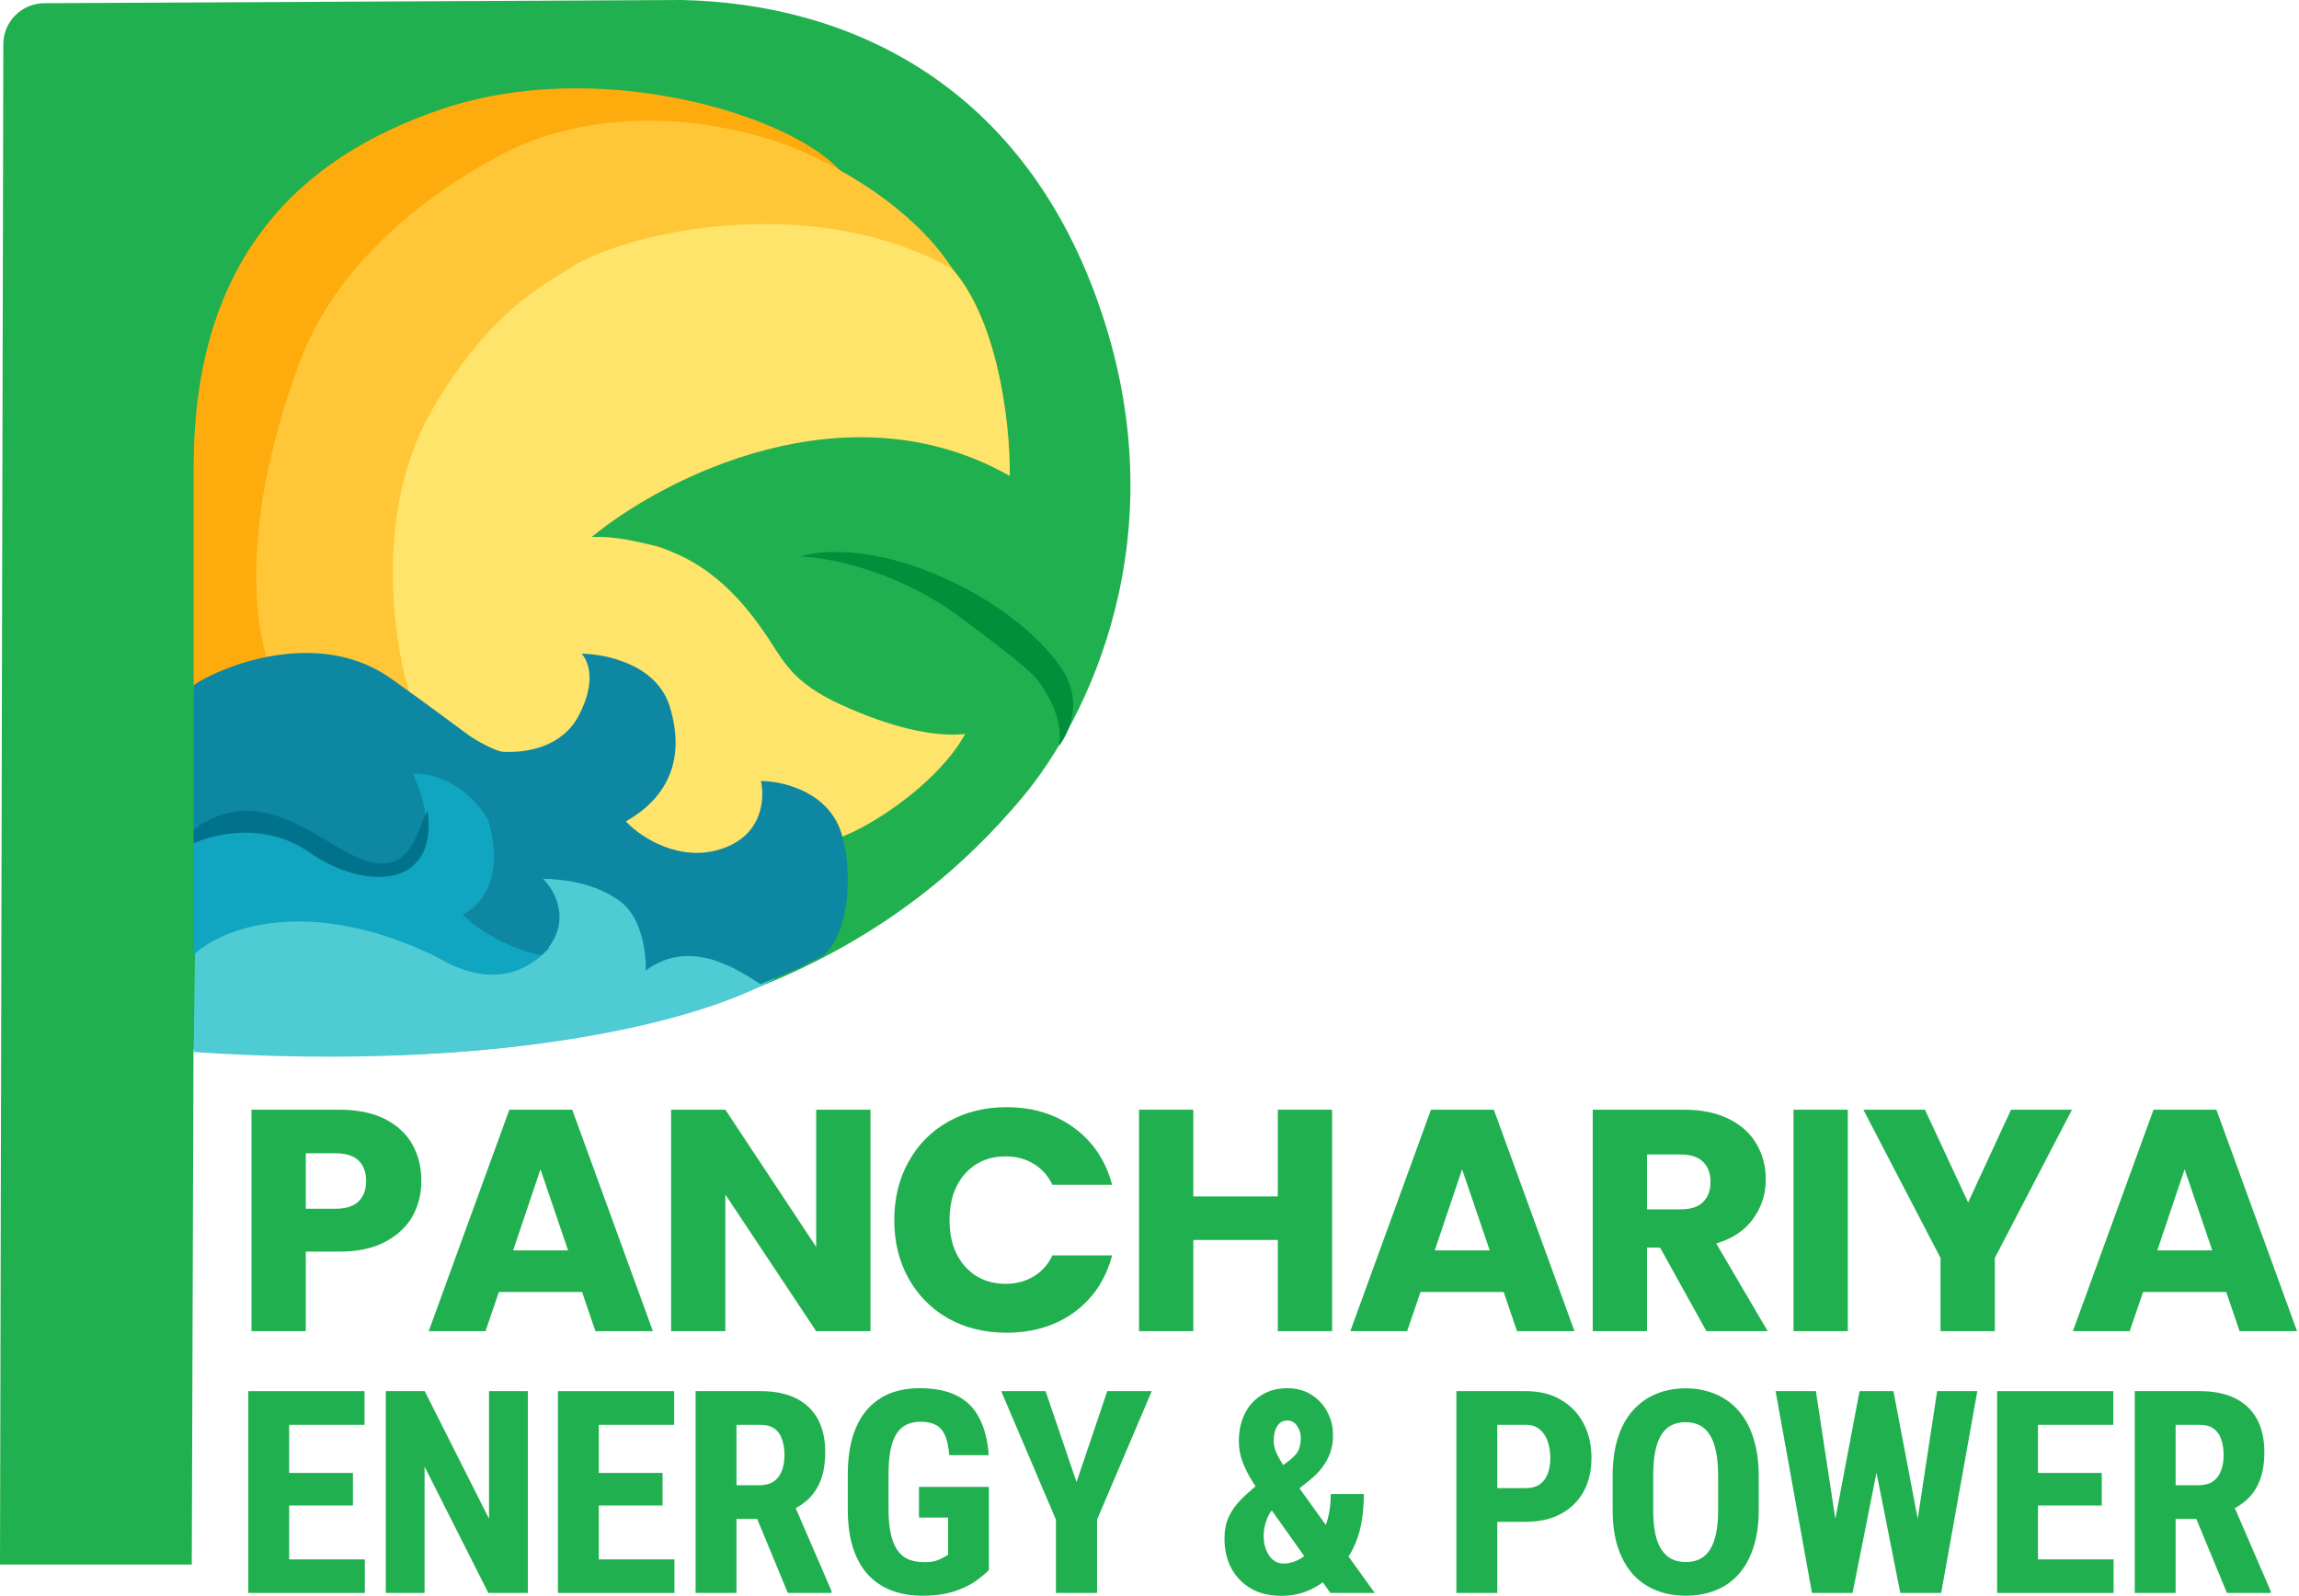
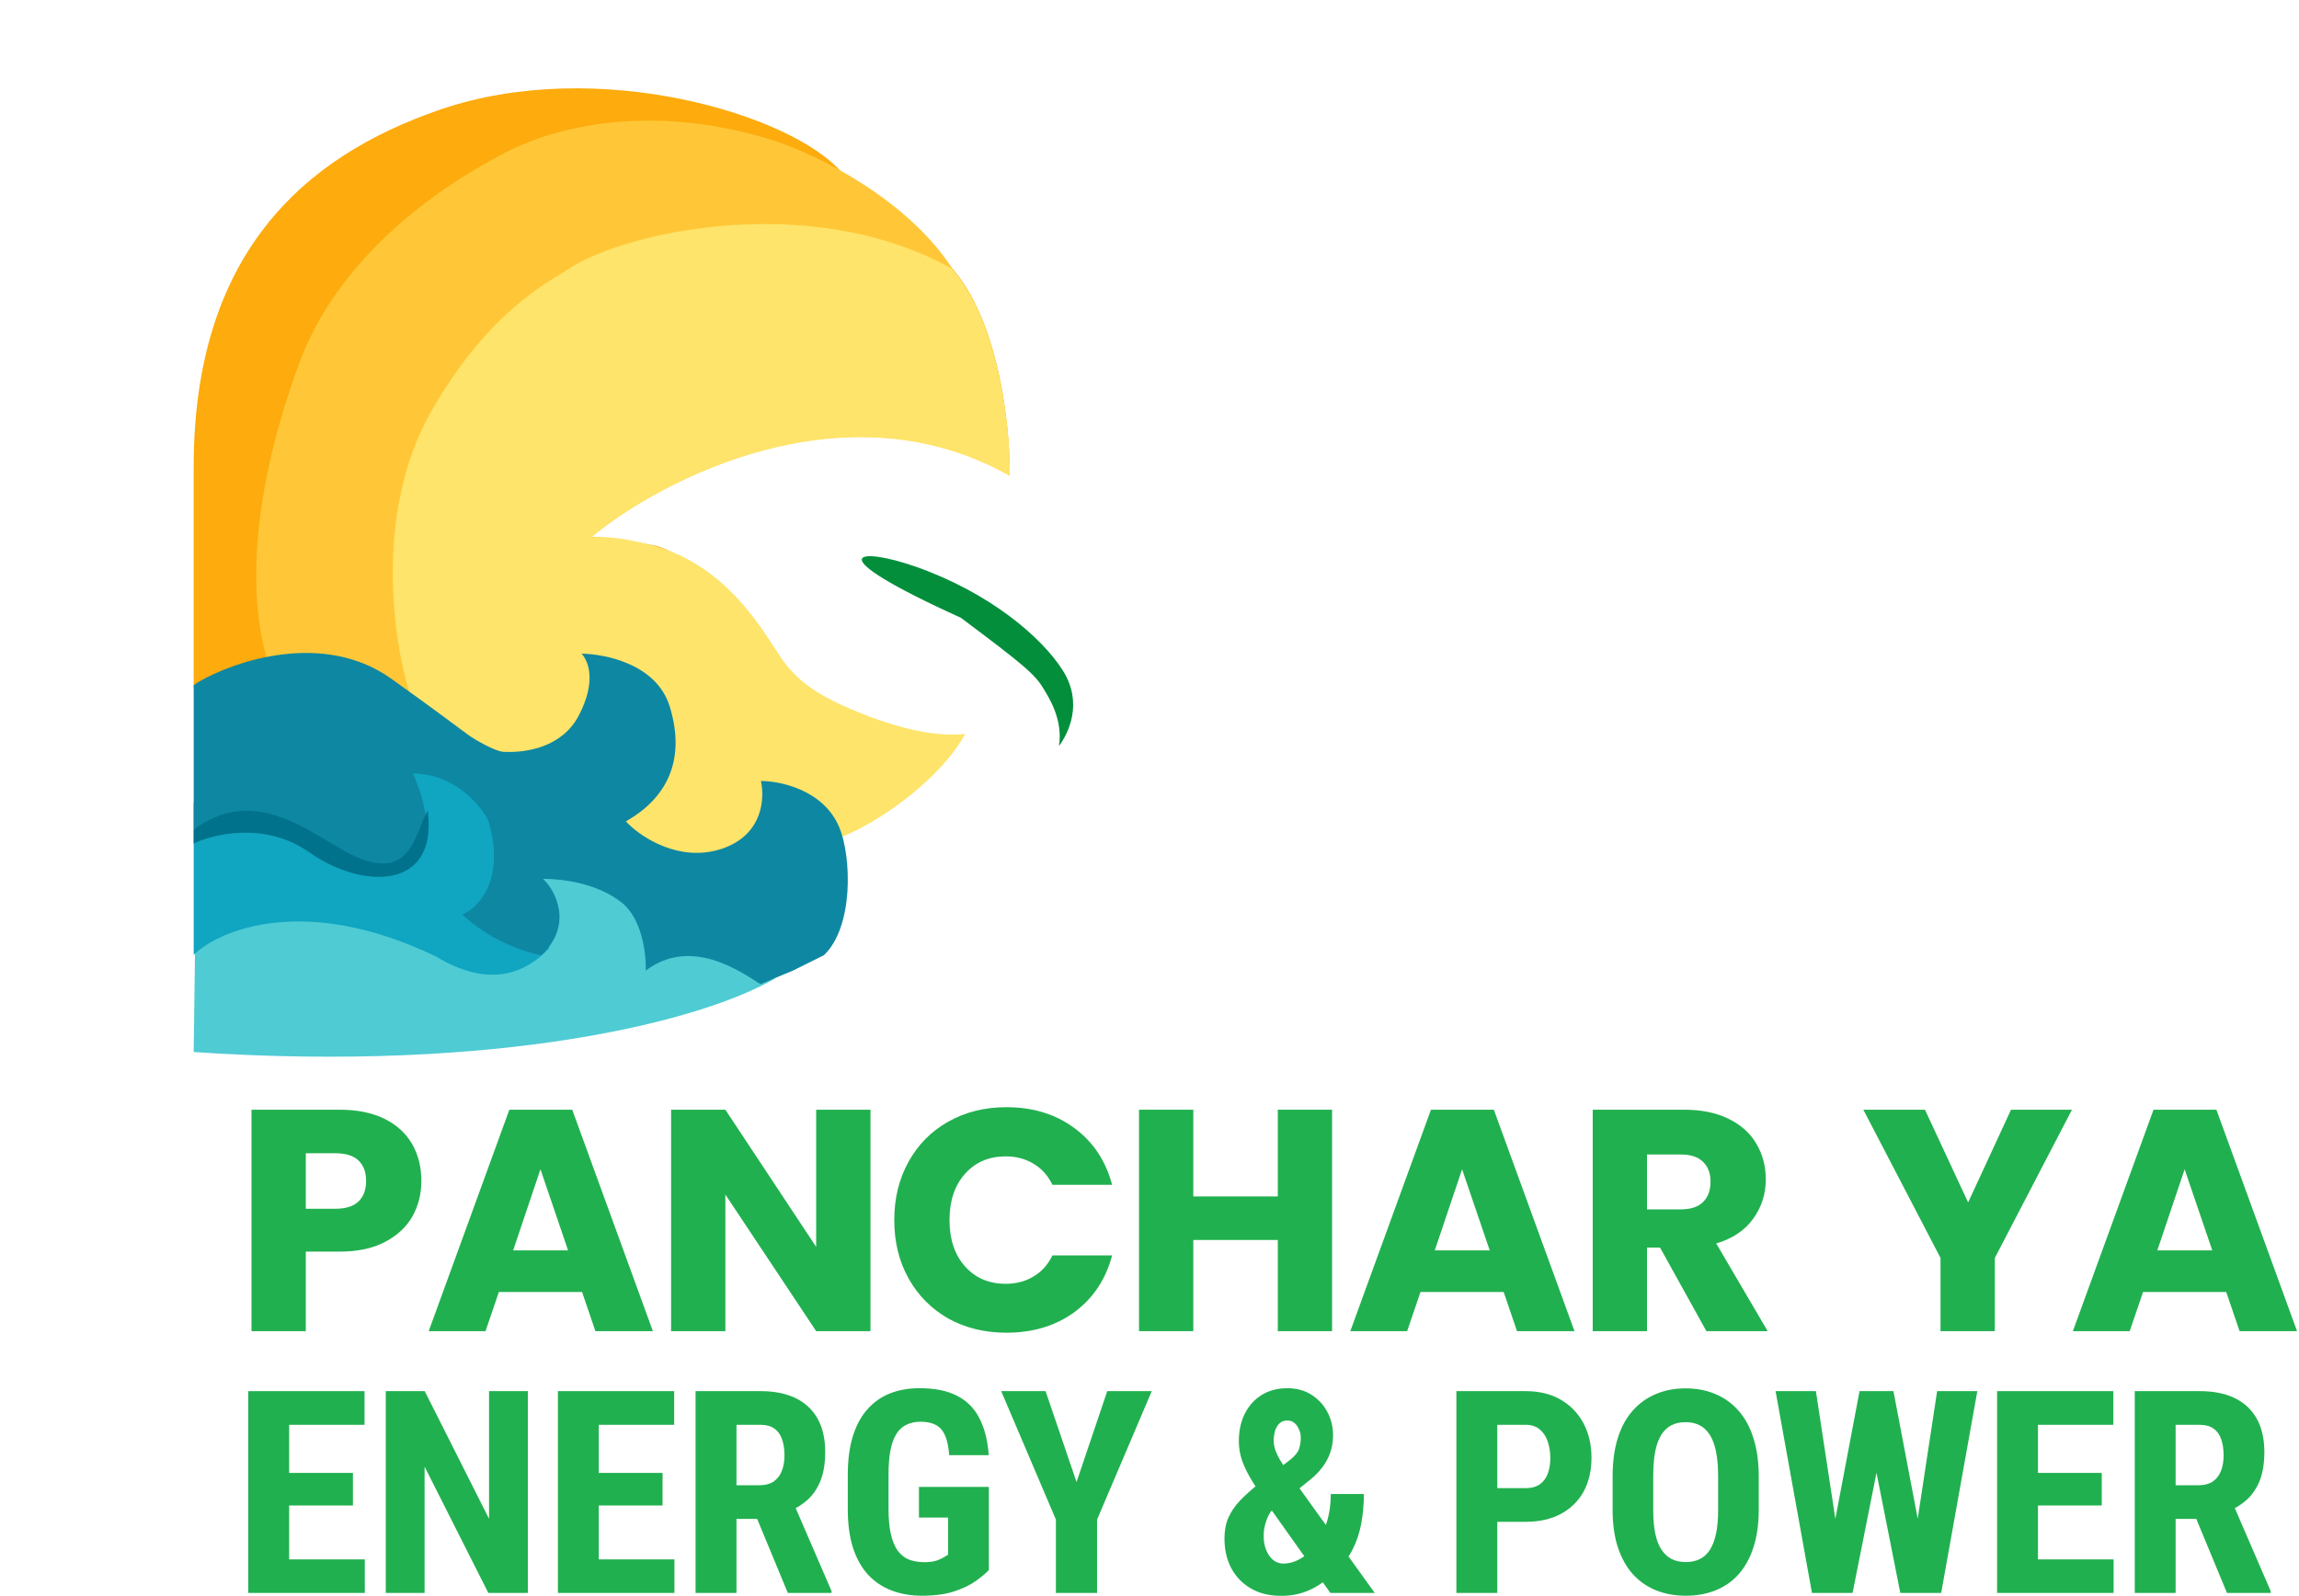
<svg xmlns="http://www.w3.org/2000/svg" width="72" height="50" viewBox="0 0 72 50" fill="none">
  <g clip-path="url(#clip0_484_1556)">
-     <path d="M0 49.012H6.006L6.06 32.87C21.933 34.148 28.569 29.087 32.015 24.985C33.999 22.624 37.002 16.781 34.374 9.429C31.898 2.5 26.438 0.107 21.343 0L1.391 0.1C0.68 0.104 0.106 0.676 0.104 1.382L0 49.012Z" fill="#21B04F" />
    <path d="M13.798 3.429C9.449 4.915 6.066 8.018 6.066 14.621V21.554L8.482 20.861C7.623 16.852 8.644 13.753 9.288 12.545C9.825 11.23 10.392 8.317 13.798 6.201C17.127 4.133 23.087 4.602 26.362 5.401C24.805 3.589 18.721 1.747 13.798 3.429Z" fill="#FDAB0D" />
    <path d="M29.905 23.264C29.089 24.671 27.059 25.663 26.147 25.983L21.905 28.755L17.449 25.45L10.63 22.518L10.039 15.268L13.797 7.485L21.368 5.608C23.301 5.789 27.618 6.525 29.422 8.018C31.226 9.51 31.641 13.224 31.623 14.895C26.512 11.995 20.76 14.966 18.522 16.814C18.683 16.814 19.296 16.867 20.455 17.08C21.615 17.294 23.158 19.159 23.784 20.066C24.017 20.332 24.815 21.142 26.147 22.251C27.478 23.36 29.207 23.388 29.905 23.264Z" fill="#FDAB0D" />
    <path d="M30.228 22.993C29.208 24.857 26.202 26.603 25.558 26.348L21.907 28.755L17.452 25.453L10.634 22.524L10.044 15.282L13.802 7.507L21.37 5.632C23.303 5.814 27.619 6.549 29.423 8.04C31.226 9.531 31.641 13.241 31.624 14.909C26.513 12.012 20.762 14.98 18.525 16.826C18.686 16.826 19.223 16.762 20.458 17.093C22.307 17.588 23.381 18.994 24.001 19.904C24.538 20.692 24.782 21.371 26.363 22.087C27.866 22.769 29.208 23.099 30.228 22.993Z" fill="#FEE46A" />
    <path d="M13.517 12.867C11.644 16.13 12.346 20.413 12.935 22.036C11.116 20.11 9.198 20.431 8.378 20.698C7.736 18.613 7.909 15.289 9.398 11.314C10.886 7.34 15.012 5.197 15.915 4.736C17.354 4.002 20.318 3.207 24.11 4.364C25.633 4.829 28.465 6.289 29.834 8.429C25.34 5.915 19.462 7.306 17.803 8.429C17.222 8.822 15.342 9.687 13.517 12.867Z" fill="#FFC737" />
-     <path d="M33.286 21.005C33.935 22.034 33.454 22.979 33.166 23.37C33.296 22.517 32.831 21.831 32.691 21.591C32.42 21.128 32.085 20.845 30.093 19.353C28.102 17.862 25.909 17.453 25.061 17.436C25.512 17.276 26.868 17.116 28.686 17.755C30.959 18.554 32.612 19.937 33.286 21.005Z" fill="#028E3B" />
+     <path d="M33.286 21.005C33.935 22.034 33.454 22.979 33.166 23.37C33.296 22.517 32.831 21.831 32.691 21.591C32.42 21.128 32.085 20.845 30.093 19.353C25.512 17.276 26.868 17.116 28.686 17.755C30.959 18.554 32.612 19.937 33.286 21.005Z" fill="#028E3B" />
    <path d="M24.265 30.656C21.964 31.994 15.648 33.599 6.066 32.957L6.12 28.837L18.377 26.482L24.265 30.656Z" fill="#4FCBD4" />
    <path d="M13.653 29.963C9.607 28.012 6.909 29.097 6.066 29.91V25.138L14.783 23.122L17.204 29.698C15.913 31.077 14.442 30.441 13.653 29.963Z" fill="#10A5C1" />
    <path d="M25.07 24.737C25.561 24.953 26.035 25.32 26.286 25.92C26.666 26.828 26.744 29.032 25.801 29.925L24.835 30.404L23.816 30.83C23.173 30.422 21.639 29.34 20.224 30.404C20.241 29.908 20.116 28.787 19.473 28.276C18.668 27.638 17.542 27.531 17.006 27.531C17.421 27.921 17.949 28.989 16.952 29.925C16.434 29.837 15.258 29.415 14.486 28.648C14.986 28.437 15.848 27.55 15.29 25.697C15.04 25.209 14.217 24.232 12.93 24.232C13.252 24.924 13.842 26.68 12.555 26.999C11.38 27.291 10.195 26.573 9.713 26.201C9.177 25.697 7.654 25.265 6.066 25.988V21.465L6.201 21.372C6.767 21.039 7.752 20.632 8.861 20.499C9.97 20.366 11.197 20.507 12.256 21.263C13.796 22.363 14.254 22.724 14.668 23.024C14.87 23.17 15.504 23.537 15.761 23.551C16.486 23.591 17.607 23.408 18.126 22.415C18.658 21.397 18.46 20.753 18.216 20.476C18.61 20.485 19.16 20.567 19.672 20.789C20.247 21.037 20.768 21.457 20.977 22.14C21.242 23.008 21.201 23.727 20.952 24.312C20.703 24.898 20.242 25.355 19.66 25.697L19.602 25.731L19.649 25.78C19.868 26.006 20.277 26.317 20.794 26.517C21.312 26.718 21.942 26.809 22.6 26.591C23.259 26.373 23.602 25.962 23.76 25.535C23.904 25.143 23.891 24.741 23.831 24.465C24.14 24.467 24.611 24.535 25.07 24.737Z" fill="#0E87A3" />
    <path d="M13.196 36.996C13.196 37.398 13.104 37.767 12.918 38.103C12.732 38.432 12.447 38.699 12.063 38.903C11.678 39.107 11.201 39.209 10.631 39.209H9.577V41.7H7.876V34.763H10.631C11.188 34.763 11.658 34.858 12.043 35.049C12.427 35.24 12.716 35.504 12.908 35.84C13.1 36.176 13.196 36.561 13.196 36.996ZM10.501 37.866C10.826 37.866 11.068 37.79 11.227 37.638C11.386 37.487 11.466 37.273 11.466 36.996C11.466 36.719 11.386 36.505 11.227 36.354C11.068 36.202 10.826 36.127 10.501 36.127H9.577V37.866H10.501Z" fill="#21B04F" />
    <path d="M18.229 40.474H15.623L15.206 41.7H13.426L15.952 34.763H17.921L20.447 41.7H18.647L18.229 40.474ZM17.791 39.17L16.926 36.63L16.071 39.17H17.791Z" fill="#21B04F" />
    <path d="M27.262 41.7H25.561L22.717 37.421V41.7H21.017V34.763H22.717L25.561 39.061V34.763H27.262V41.7Z" fill="#21B04F" />
    <path d="M28.007 38.221C28.007 37.536 28.156 36.927 28.454 36.393C28.753 35.853 29.167 35.435 29.697 35.138C30.235 34.835 30.841 34.684 31.517 34.684C32.346 34.684 33.056 34.901 33.645 35.336C34.236 35.771 34.63 36.364 34.829 37.115H32.959C32.82 36.825 32.621 36.604 32.363 36.453C32.111 36.301 31.822 36.225 31.497 36.225C30.974 36.225 30.549 36.406 30.224 36.769C29.9 37.131 29.737 37.615 29.737 38.221C29.737 38.827 29.9 39.312 30.224 39.674C30.549 40.036 30.974 40.217 31.497 40.217C31.822 40.217 32.111 40.142 32.363 39.99C32.621 39.839 32.82 39.618 32.959 39.328H34.829C34.63 40.079 34.236 40.672 33.645 41.107C33.056 41.535 32.346 41.749 31.517 41.749C30.841 41.749 30.235 41.601 29.697 41.304C29.167 41.001 28.753 40.583 28.454 40.049C28.156 39.516 28.007 38.906 28.007 38.221Z" fill="#21B04F" />
    <path d="M41.718 34.763V41.7H40.018V38.844H37.372V41.7H35.672V34.763H37.372V37.48H40.018V34.763H41.718Z" fill="#21B04F" />
    <path d="M47.092 40.474H44.487L44.069 41.7H42.289L44.815 34.763H46.784L49.31 41.7H47.51L47.092 40.474ZM46.655 39.17L45.79 36.63L44.934 39.17H46.655Z" fill="#21B04F" />
    <path d="M53.441 41.7L51.989 39.081H51.581V41.7H49.881V34.763H52.735C53.285 34.763 53.753 34.858 54.137 35.049C54.528 35.24 54.82 35.504 55.012 35.84C55.205 36.169 55.301 36.538 55.301 36.947C55.301 37.408 55.168 37.819 54.903 38.182C54.644 38.544 54.26 38.801 53.749 38.953L55.36 41.7H53.441ZM51.581 37.885H52.636C52.947 37.885 53.179 37.81 53.332 37.658C53.491 37.507 53.57 37.292 53.57 37.016C53.57 36.752 53.491 36.545 53.332 36.393C53.179 36.242 52.947 36.166 52.636 36.166H51.581V37.885Z" fill="#21B04F" />
-     <path d="M57.87 34.763V41.7H56.169V34.763H57.87Z" fill="#21B04F" />
    <path d="M64.89 34.763L62.474 39.407V41.7H60.773V39.407L58.356 34.763H60.286L61.638 37.668L62.981 34.763H64.89Z" fill="#21B04F" />
    <path d="M69.721 40.474H67.116L66.698 41.7H64.918L67.444 34.763H69.413L71.939 41.7H70.139L69.721 40.474ZM69.284 39.17L68.418 36.63L67.563 39.17H69.284Z" fill="#21B04F" />
    <path d="M11.425 48.85V49.901H8.658V48.85H11.425ZM9.056 43.579V49.901H7.775V43.579H9.056ZM11.053 46.141V47.161H8.658V46.141H11.053ZM11.416 43.579V44.634H8.658V43.579H11.416Z" fill="#21B04F" />
    <path d="M16.531 43.579V49.901H15.294L13.297 45.945V49.901H12.082V43.579H13.301L15.316 47.578V43.579H16.531Z" fill="#21B04F" />
    <path d="M21.122 48.85V49.901H18.355V48.85H21.122ZM18.753 43.579V49.901H17.473V43.579H18.753ZM20.75 46.141V47.161H18.355V46.141H20.75ZM21.113 43.579V44.634H18.355V43.579H21.113Z" fill="#21B04F" />
    <path d="M21.784 43.579H23.825C24.25 43.579 24.613 43.651 24.913 43.796C25.213 43.941 25.444 44.155 25.604 44.438C25.764 44.722 25.844 45.072 25.844 45.489C25.844 45.831 25.797 46.123 25.704 46.367C25.611 46.607 25.479 46.808 25.307 46.97C25.135 47.129 24.929 47.257 24.69 47.352L24.301 47.582H22.645L22.641 46.527H23.79C23.965 46.527 24.109 46.489 24.223 46.414C24.339 46.336 24.425 46.227 24.481 46.089C24.539 45.947 24.568 45.782 24.568 45.593C24.568 45.394 24.542 45.223 24.489 45.081C24.44 44.936 24.36 44.826 24.249 44.751C24.141 44.673 24 44.634 23.825 44.634H23.065V49.901H21.784V43.579ZM24.673 49.901L23.506 47.083L24.848 47.079L26.041 49.84V49.901H24.673Z" fill="#21B04F" />
    <path d="M30.969 46.579V49.185C30.879 49.28 30.746 49.392 30.571 49.519C30.399 49.644 30.174 49.754 29.894 49.849C29.617 49.942 29.279 49.988 28.88 49.988C28.528 49.988 28.207 49.933 27.919 49.823C27.633 49.713 27.387 49.547 27.18 49.324C26.976 49.098 26.82 48.817 26.712 48.481C26.605 48.142 26.551 47.742 26.551 47.278V46.202C26.551 45.744 26.602 45.346 26.704 45.007C26.809 44.666 26.96 44.382 27.158 44.156C27.356 43.93 27.592 43.763 27.866 43.653C28.143 43.542 28.455 43.487 28.802 43.487C29.279 43.487 29.671 43.567 29.977 43.726C30.286 43.886 30.519 44.121 30.676 44.434C30.837 44.747 30.933 45.13 30.965 45.585H29.728C29.707 45.319 29.662 45.11 29.593 44.959C29.526 44.809 29.431 44.702 29.308 44.638C29.186 44.572 29.027 44.538 28.832 44.538C28.663 44.538 28.516 44.569 28.391 44.63C28.265 44.687 28.16 44.783 28.076 44.916C27.991 45.049 27.929 45.22 27.888 45.428C27.847 45.637 27.827 45.892 27.827 46.193V47.278C27.827 47.577 27.85 47.831 27.897 48.043C27.943 48.254 28.012 48.426 28.102 48.559C28.195 48.693 28.312 48.789 28.452 48.85C28.595 48.908 28.762 48.937 28.954 48.937C29.109 48.937 29.233 48.921 29.326 48.889C29.419 48.858 29.493 48.824 29.549 48.789C29.607 48.752 29.655 48.723 29.693 48.703V47.539H28.78V46.579H30.969Z" fill="#21B04F" />
    <path d="M32.745 43.579L33.715 46.427L34.677 43.579H36.071L34.358 47.604V49.901H33.069V47.604L31.355 43.579H32.745Z" fill="#21B04F" />
    <path d="M39.366 46.523L40.397 45.737C40.549 45.615 40.644 45.501 40.681 45.394C40.719 45.284 40.738 45.165 40.738 45.038C40.738 44.907 40.7 44.786 40.625 44.673C40.549 44.557 40.445 44.499 40.314 44.499C40.218 44.499 40.138 44.528 40.074 44.586C40.013 44.644 39.966 44.721 39.934 44.816C39.905 44.912 39.89 45.019 39.89 45.138C39.89 45.265 39.921 45.395 39.982 45.528C40.043 45.662 40.125 45.803 40.227 45.954C40.332 46.102 40.444 46.262 40.563 46.436L43.054 49.901H41.665L39.676 47.1C39.504 46.846 39.351 46.613 39.217 46.401C39.086 46.187 38.983 45.979 38.907 45.776C38.834 45.573 38.798 45.365 38.798 45.151C38.798 44.821 38.86 44.531 38.986 44.282C39.114 44.03 39.292 43.835 39.519 43.696C39.746 43.557 40.013 43.487 40.319 43.487C40.604 43.487 40.855 43.555 41.07 43.691C41.286 43.828 41.452 44.007 41.569 44.23C41.688 44.45 41.748 44.693 41.748 44.959C41.748 45.159 41.719 45.342 41.66 45.507C41.602 45.672 41.519 45.825 41.411 45.967C41.306 46.109 41.178 46.239 41.027 46.358L39.803 47.348C39.742 47.441 39.695 47.533 39.663 47.626C39.631 47.715 39.608 47.802 39.593 47.886C39.581 47.967 39.576 48.047 39.576 48.125C39.576 48.287 39.603 48.435 39.659 48.568C39.714 48.698 39.787 48.8 39.877 48.872C39.968 48.944 40.071 48.981 40.188 48.981C40.374 48.981 40.556 48.928 40.734 48.824C40.911 48.72 41.072 48.571 41.215 48.377C41.357 48.183 41.469 47.953 41.551 47.687C41.636 47.417 41.678 47.122 41.678 46.801H42.714C42.714 47.128 42.686 47.439 42.631 47.734C42.575 48.03 42.483 48.302 42.355 48.551C42.227 48.8 42.055 49.021 41.84 49.215C41.825 49.227 41.802 49.247 41.77 49.276C41.74 49.305 41.717 49.327 41.7 49.341C41.464 49.561 41.218 49.725 40.961 49.832C40.708 49.939 40.429 49.992 40.126 49.992C39.759 49.992 39.443 49.916 39.178 49.762C38.913 49.609 38.708 49.397 38.562 49.128C38.419 48.856 38.348 48.546 38.348 48.199C38.348 47.944 38.39 47.723 38.474 47.535C38.562 47.343 38.681 47.168 38.833 47.009C38.987 46.85 39.165 46.688 39.366 46.523Z" fill="#21B04F" />
    <path d="M47.779 47.673H46.477V46.618H47.779C47.963 46.618 48.111 46.578 48.225 46.497C48.338 46.416 48.421 46.304 48.474 46.162C48.526 46.018 48.553 45.856 48.553 45.676C48.553 45.494 48.526 45.323 48.474 45.164C48.421 45.004 48.338 44.877 48.225 44.781C48.111 44.683 47.963 44.634 47.779 44.634H46.892V49.901H45.611V43.579H47.779C48.207 43.579 48.574 43.668 48.88 43.848C49.189 44.027 49.426 44.275 49.593 44.59C49.759 44.903 49.842 45.262 49.842 45.667C49.842 46.075 49.759 46.43 49.593 46.731C49.426 47.029 49.189 47.261 48.88 47.426C48.574 47.591 48.207 47.673 47.779 47.673Z" fill="#21B04F" />
    <path d="M55.08 46.249V47.304C55.08 47.75 55.024 48.141 54.913 48.477C54.806 48.81 54.651 49.089 54.45 49.315C54.252 49.538 54.012 49.706 53.729 49.819C53.449 49.932 53.139 49.988 52.798 49.988C52.457 49.988 52.146 49.932 51.863 49.819C51.583 49.706 51.342 49.538 51.138 49.315C50.937 49.089 50.781 48.81 50.67 48.477C50.559 48.141 50.504 47.75 50.504 47.304V46.249C50.504 45.792 50.558 45.392 50.666 45.051C50.773 44.706 50.929 44.42 51.133 44.191C51.337 43.959 51.579 43.786 51.859 43.67C52.138 43.551 52.449 43.492 52.789 43.492C53.13 43.492 53.441 43.551 53.72 43.67C54 43.786 54.242 43.959 54.446 44.191C54.65 44.42 54.806 44.706 54.913 45.051C55.024 45.392 55.08 45.792 55.08 46.249ZM53.808 47.304V46.24C53.808 45.939 53.786 45.683 53.742 45.472C53.699 45.258 53.633 45.083 53.546 44.946C53.458 44.81 53.352 44.711 53.227 44.647C53.101 44.583 52.956 44.551 52.789 44.551C52.623 44.551 52.476 44.583 52.348 44.647C52.223 44.711 52.116 44.81 52.029 44.946C51.945 45.083 51.88 45.258 51.837 45.472C51.796 45.683 51.776 45.939 51.776 46.24V47.304C51.776 47.594 51.797 47.841 51.841 48.047C51.885 48.252 51.95 48.42 52.038 48.551C52.125 48.681 52.232 48.778 52.357 48.842C52.485 48.903 52.632 48.933 52.798 48.933C52.962 48.933 53.106 48.903 53.231 48.842C53.359 48.778 53.465 48.681 53.55 48.551C53.634 48.42 53.699 48.252 53.742 48.047C53.786 47.841 53.808 47.594 53.808 47.304Z" fill="#21B04F" />
    <path d="M57.219 48.955L58.237 43.579H58.91L59.111 44.412L58.019 49.901H57.289L57.219 48.955ZM56.87 43.579L57.691 48.968L57.551 49.901H56.747L55.607 43.579H56.87ZM59.85 48.946L60.667 43.579H61.926L60.794 49.901H59.986L59.85 48.946ZM59.299 43.579L60.327 48.985L60.243 49.901H59.514L58.425 44.404L58.631 43.579H59.299Z" fill="#21B04F" />
    <path d="M66.194 48.85V49.901H63.428V48.85H66.194ZM63.825 43.579V49.901H62.545V43.579H63.825ZM65.823 46.141V47.161H63.428V46.141H65.823ZM66.185 43.579V44.634H63.428V43.579H66.185Z" fill="#21B04F" />
    <path d="M66.856 43.579H68.896C69.322 43.579 69.684 43.651 69.985 43.796C70.285 43.941 70.515 44.155 70.675 44.438C70.835 44.722 70.915 45.072 70.915 45.489C70.915 45.831 70.869 46.123 70.776 46.367C70.682 46.607 70.55 46.808 70.378 46.97C70.206 47.129 70.001 47.257 69.762 47.352L69.373 47.582H67.716L67.712 46.527H68.861C69.036 46.527 69.18 46.489 69.294 46.414C69.411 46.336 69.496 46.227 69.552 46.089C69.61 45.947 69.639 45.782 69.639 45.593C69.639 45.394 69.613 45.223 69.561 45.081C69.511 44.936 69.431 44.826 69.32 44.751C69.213 44.673 69.071 44.634 68.896 44.634H68.136V49.901H66.856V43.579ZM69.744 49.901L68.577 47.083L69.919 47.079L71.112 49.84V49.901H69.744Z" fill="#21B04F" />
    <path d="M9.676 26.694C8.319 25.74 6.704 26.116 6.066 26.423V25.989C7.816 24.688 9.367 25.831 10.66 26.588C12.895 27.896 12.975 26.082 13.395 25.395C13.723 27.889 11.371 27.886 9.676 26.694Z" fill="#01728C" />
  </g>
  <defs>
    <clipPath id="clip0_484_1556">
      <rect width="72" height="50" fill="white" />
    </clipPath>
  </defs>
</svg>